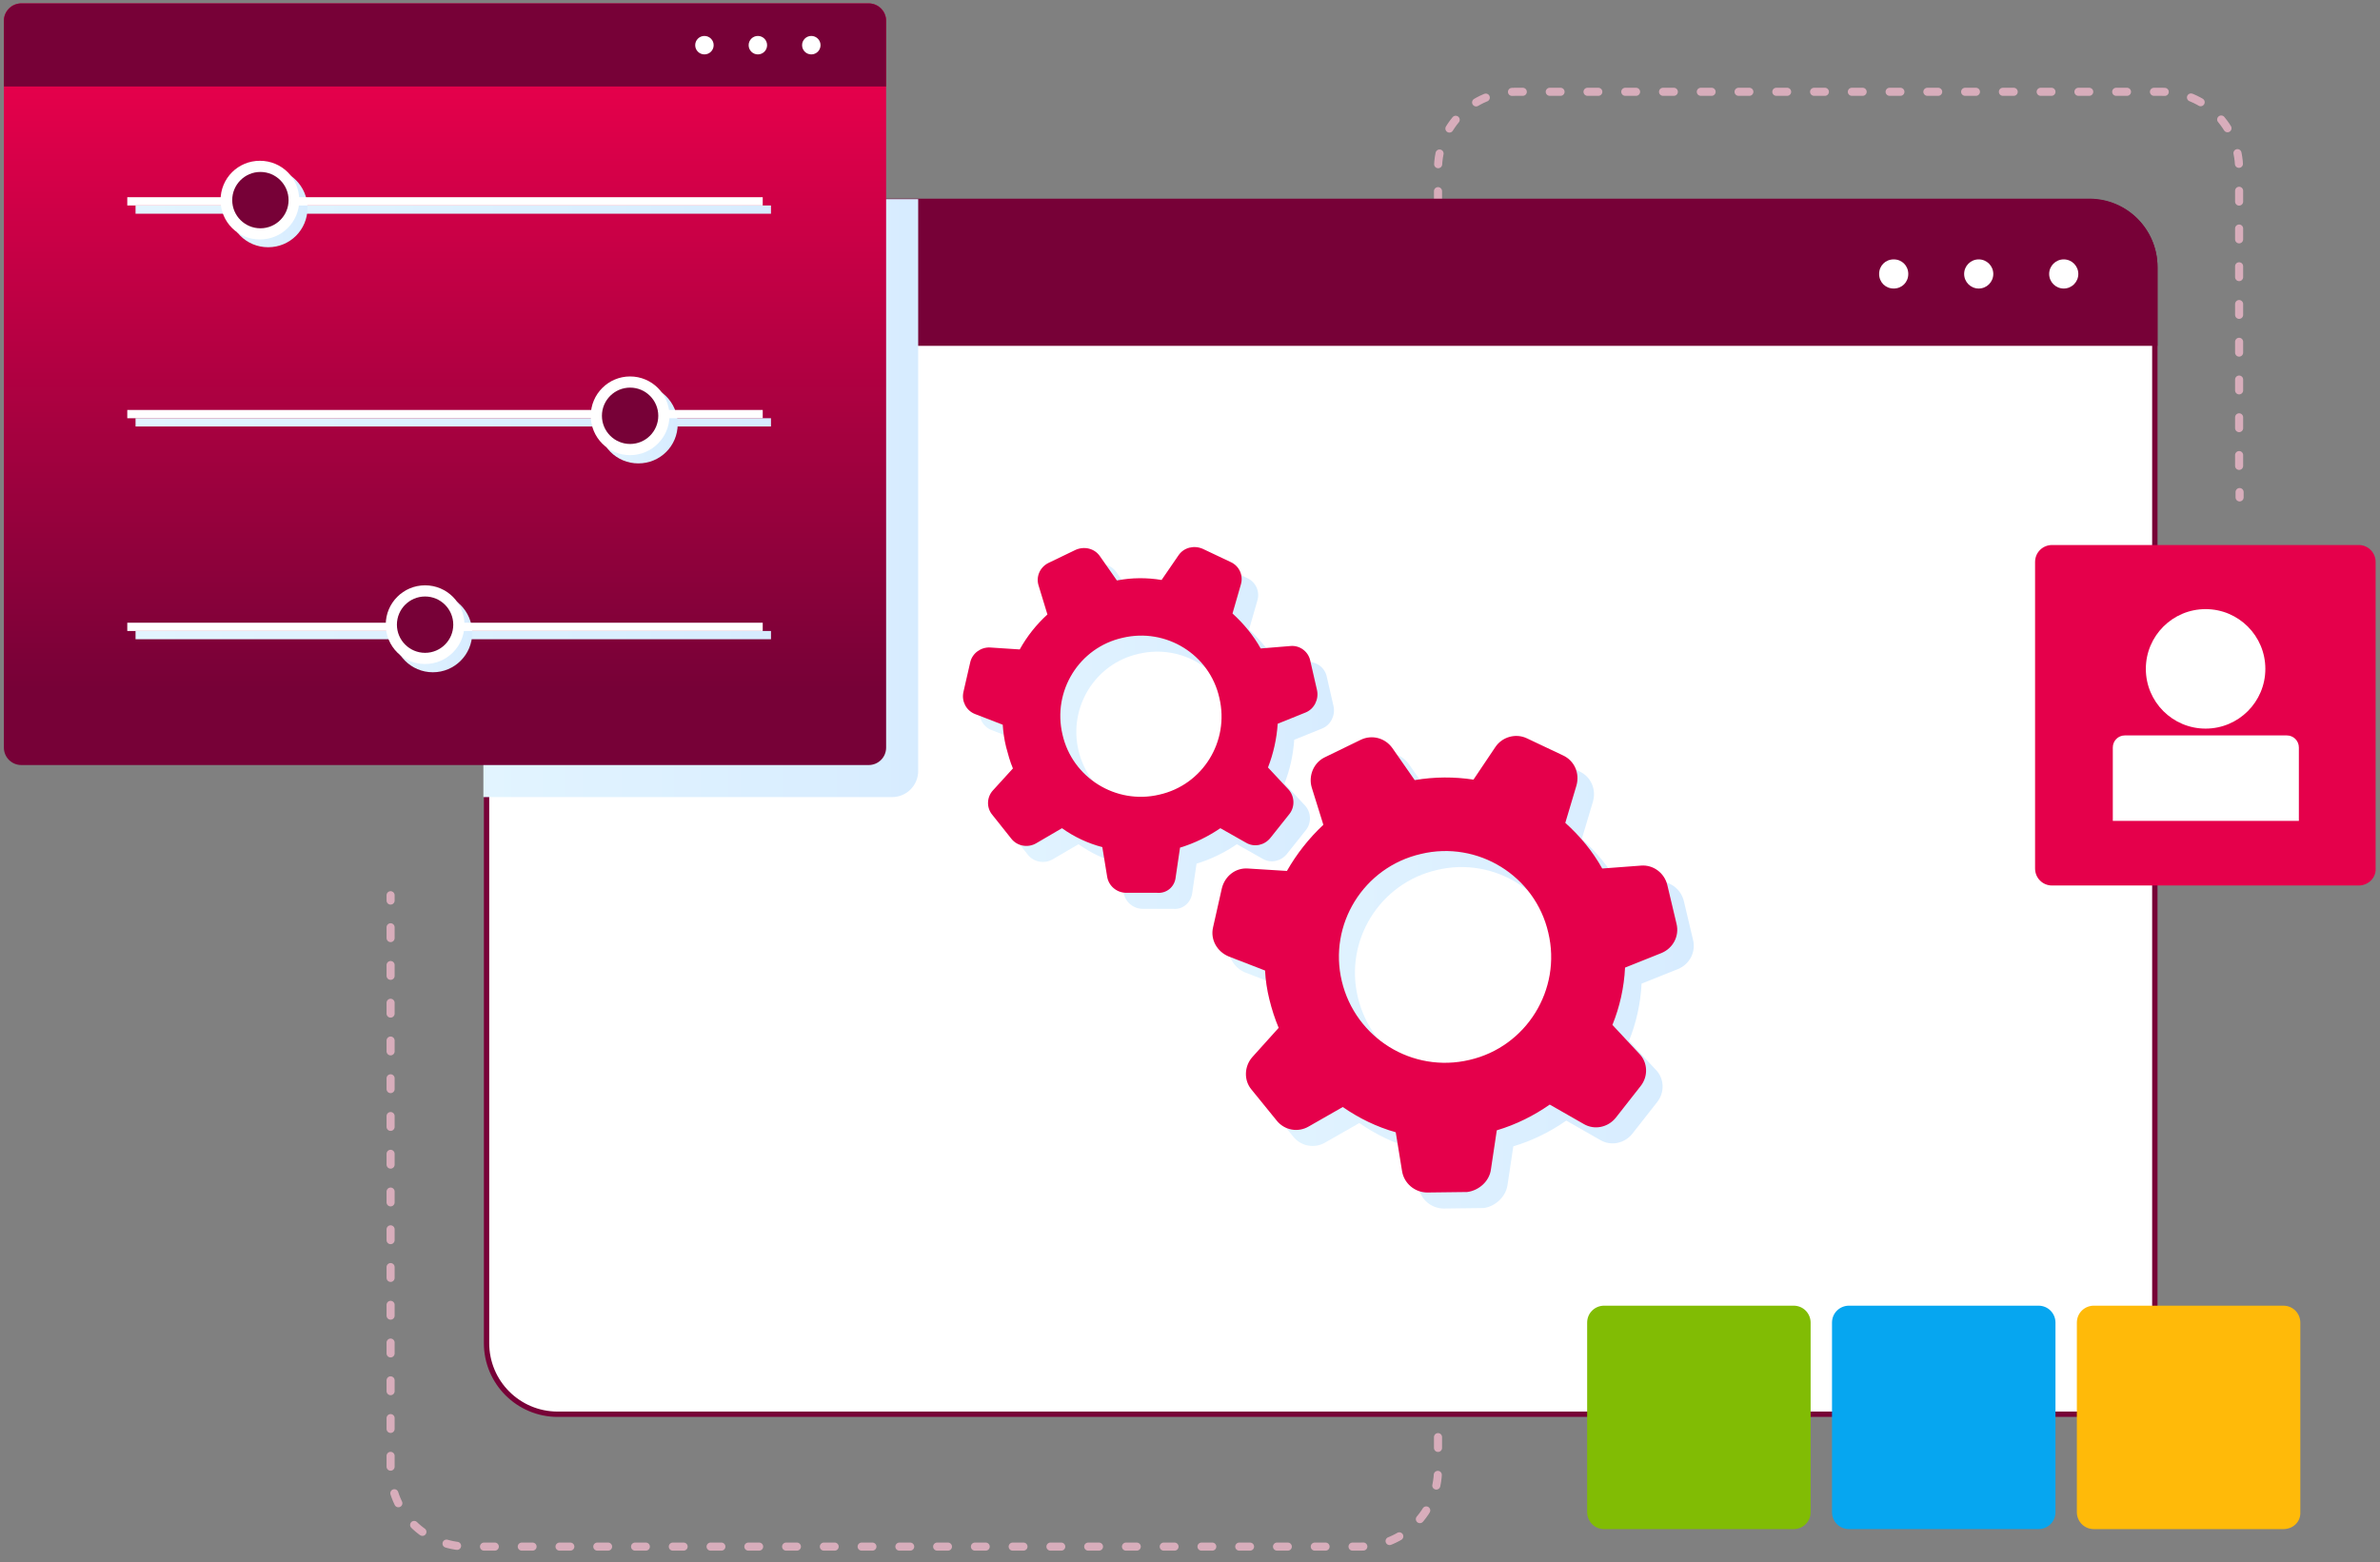
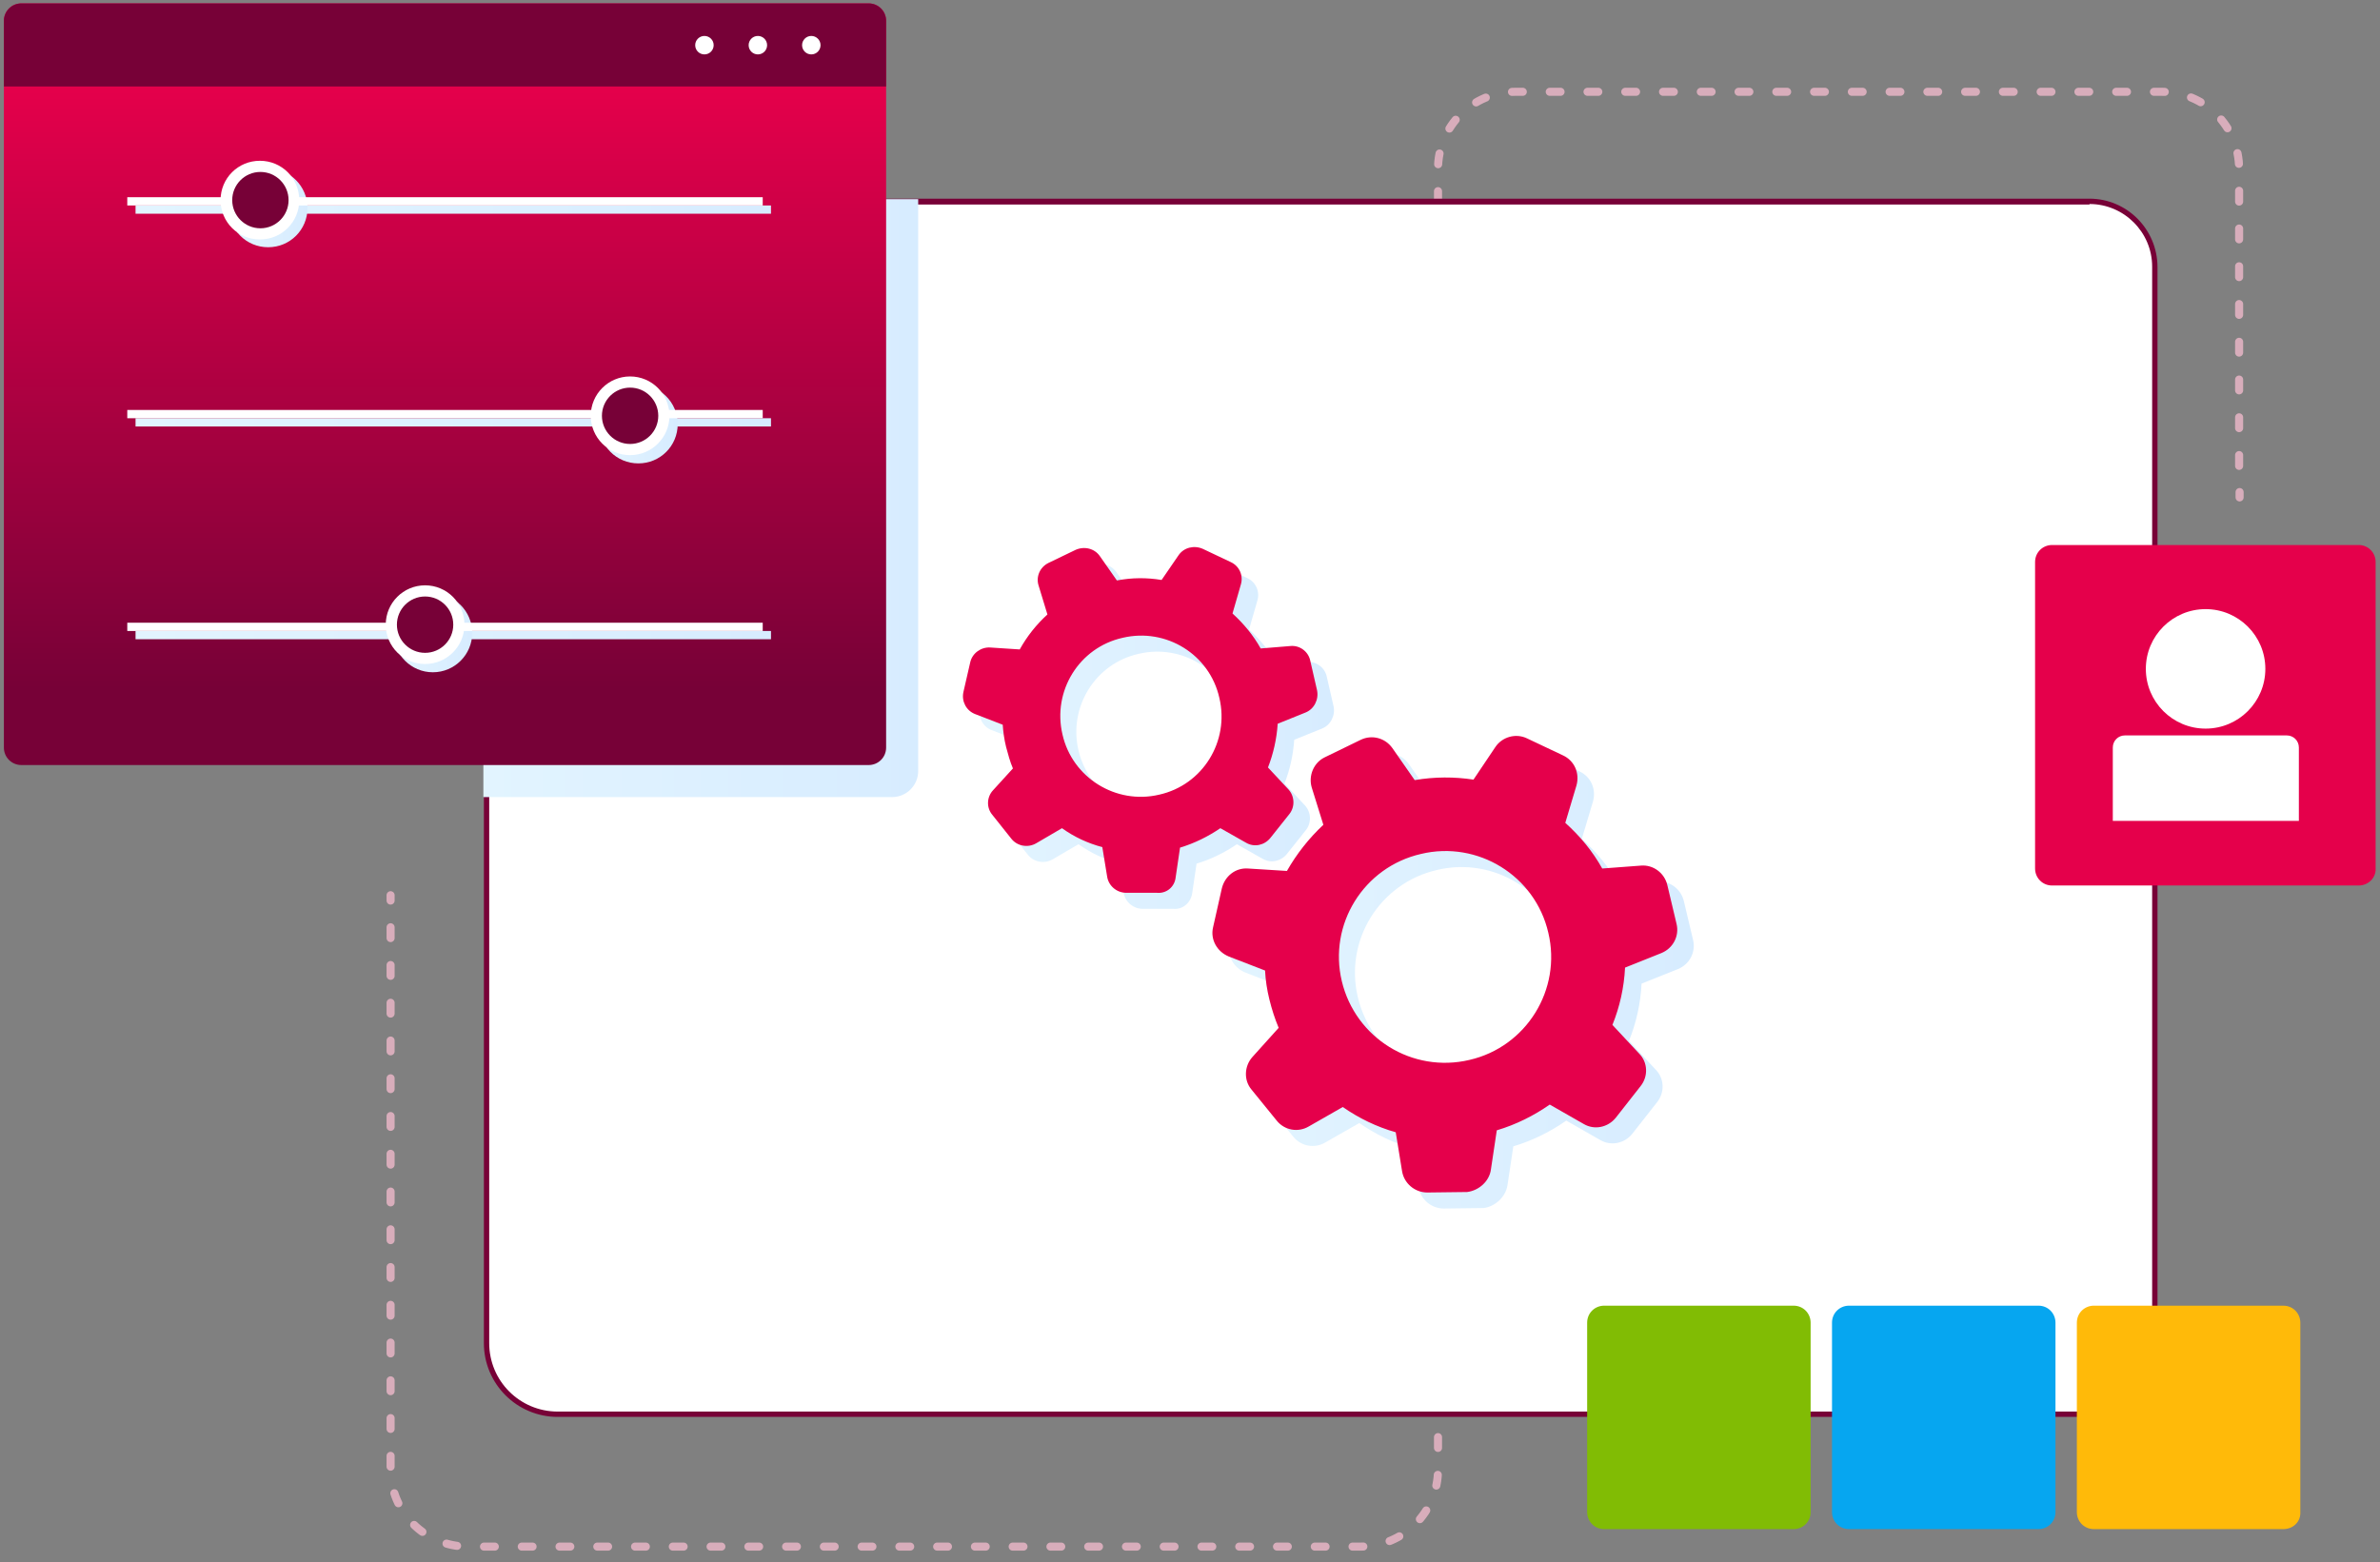
<svg xmlns="http://www.w3.org/2000/svg" x="0px" y="0px" viewBox="0 0 489.9 321.6" style="enable-background:new 0 0 489.9 321.6;" xml:space="preserve">
  <rect x="0" y="0" width="489.9" height="321.6" fill="#808080" stroke="none" />
  <style type="text/css">	.st0{display:none;}	.st1{fill:none;stroke:#D8ADBB;stroke-width:1.663;stroke-linecap:round;stroke-miterlimit:10;}	.st2{fill:none;stroke:#D8ADBB;stroke-width:1.663;stroke-linecap:round;stroke-miterlimit:10;stroke-dasharray:2.221,5.552;}	.st3{fill:#FFFFFF;}	.st4{fill:#770137;}	.st5{fill:url(#SVGID_1_);}	.st6{fill:url(#SVGID_00000127735342424969146450000009423443629979222409_);}	.st7{fill:url(#SVGID_00000179611983448140706840000015282393180022107037_);}	.st8{fill:url(#SVGID_00000078745098121262150750000017055635934693057922_);}	.st9{fill:url(#SVGID_00000146469966384714561940000000624497595076991392_);}	.st10{fill:url(#SVGID_00000058557375098937747420000009364880291946485918_);}	.st11{fill:url(#SVGID_00000119110198270608027030000006810539160232237467_);}	.st12{fill:url(#SVGID_00000129909755446030219510000010900455171287693199_);}	.st13{fill:url(#SVGID_00000163786250121423331400000015875295455784744367_);}	.st14{fill:url(#SVGID_00000023966305010309001010000015661753890853831333_);}	.st15{fill:url(#SVGID_00000160880956799858231750000014008390187172682683_);}	.st16{fill:#E5004B;}	.st17{fill:url(#SVGID_00000157993622562235806180000013580136032539358629_);}	.st18{fill:url(#SVGID_00000146490971689747835370000002009618356092616113_);}	.st19{fill:#81BC04;}	.st20{fill:#06A6F0;}	.st21{fill:#FFBA09;}</style>
  <g id="bg" class="st0" />
  <g id="obj">
    <g id="Layer_3">	</g>
    <g>
      <g>
        <line class="st1" x1="80.4" y1="184.3" x2="80.4" y2="185.4" />
        <path class="st2" d="M80.4,190.9v111.6c0,8.8,7.1,15.9,15.9,15.9h183.8c8.8,0,15.9-7.1,15.9-15.9V34.8c0-8.8,7.1-15.9,15.9-15.9     h133.1c8.8,0,15.9,7.1,15.9,15.9v63.8" />
        <line class="st1" x1="461" y1="101.3" x2="461" y2="102.4" />
      </g>
    </g>
    <g>
      <g>
        <path class="st3" d="M114.8,291.3c-8.1,0-14.7-6.6-14.7-14.7V55c0-7.4,6-13.5,13.5-13.5h316.5c7.4,0,13.5,6.1,13.5,13.5v221.6     c0,8.1-6.6,14.7-14.7,14.7H114.8z" />
        <g>
          <path class="st4" d="M430.1,42c7.1,0,12.9,5.8,12.9,12.9v221.6c0,7.8-6.3,14.1-14.1,14.1H114.8c-7.8,0-14.1-6.3-14.1-14.1V55      c0-7.1,5.8-12.9,12.9-12.9H430.1 M430.1,40.9H113.6c-7.7,0-14,6.3-14,14v221.6c0,8.4,6.8,15.2,15.2,15.2h314.1      c8.4,0,15.2-6.8,15.2-15.2V55C444.1,47.2,437.8,40.9,430.1,40.9L430.1,40.9z" />
        </g>
      </g>
-       <path class="st4" d="M444.1,55v16.2H99.5V55c0-7.8,6.3-14,14-14h316.5C437.8,40.9,444.1,47.2,444.1,55z" />
      <g>
        <path class="st3" d="M392.8,56.4c0,1.7-1.3,3-3,3c-1.7,0-3-1.3-3-3s1.3-3,3-3C391.5,53.4,392.8,54.7,392.8,56.4z" />
        <circle class="st3" cx="407.3" cy="56.4" r="3" />
        <circle class="st3" cx="424.8" cy="56.4" r="3" />
      </g>
    </g>
    <g>
      <linearGradient id="SVGID_1_" gradientUnits="userSpaceOnUse" x1="99.543" y1="102.52" x2="189.04" y2="102.52">
        <stop offset="0" style="stop-color:#E2F4FF" />
        <stop offset="1" style="stop-color:#D7ECFF" />
      </linearGradient>
      <path class="st5" d="M189,40.9v117.8c0,3-2.4,5.4-5.4,5.4H99.5V55c0-7.7,6.3-14,14-14H189z" />
      <linearGradient id="SVGID_00000020382511255011177990000006580127622567041441_" gradientUnits="userSpaceOnUse" x1="91.595" y1="17.156" x2="91.595" y2="141.863">
        <stop offset="3.064231e-03" style="stop-color:#E5004B" />
        <stop offset="1" style="stop-color:#770137" />
      </linearGradient>
      <path style="fill:url(#SVGID_00000020382511255011177990000006580127622567041441_);" d="M178.8,157.5H4.4c-2,0-3.6-1.6-3.6-3.6    V4.3c0-2,1.6-3.6,3.6-3.6h174.4c2,0,3.6,1.6,3.6,3.6v149.6C182.4,155.9,180.8,157.5,178.8,157.5z" />
      <path class="st4" d="M182.4,17.8H0.8V4.3c0-2,1.6-3.6,3.6-3.6h174.4c2,0,3.6,1.6,3.6,3.6V17.8z" />
      <g>
        <linearGradient id="SVGID_00000132793490555719019400000015153414687438993810_" gradientUnits="userSpaceOnUse" x1="27.858" y1="43.1" x2="158.65" y2="43.1">
          <stop offset="0" style="stop-color:#E2F4FF" />
          <stop offset="1" style="stop-color:#D7ECFF" />
        </linearGradient>
        <rect x="27.9" y="42.3" style="fill:url(#SVGID_00000132793490555719019400000015153414687438993810_);" width="130.8" height="1.7" />
        <linearGradient id="SVGID_00000075880745124526853450000014094587450422555581_" gradientUnits="userSpaceOnUse" x1="27.858" y1="86.899" x2="158.65" y2="86.899">
          <stop offset="0" style="stop-color:#E2F4FF" />
          <stop offset="1" style="stop-color:#D7ECFF" />
        </linearGradient>
        <rect x="27.9" y="86.1" style="fill:url(#SVGID_00000075880745124526853450000014094587450422555581_);" width="130.8" height="1.7" />
        <linearGradient id="SVGID_00000008109152710922932110000001491082432225650078_" gradientUnits="userSpaceOnUse" x1="27.858" y1="130.698" x2="158.65" y2="130.698">
          <stop offset="0" style="stop-color:#E2F4FF" />
          <stop offset="1" style="stop-color:#D7ECFF" />
        </linearGradient>
        <rect x="27.9" y="129.9" style="fill:url(#SVGID_00000008109152710922932110000001491082432225650078_);" width="130.8" height="1.7" />
        <linearGradient id="SVGID_00000183219095692330470970000014083908437700673471_" gradientUnits="userSpaceOnUse" x1="47.14" y1="42.827" x2="63.287" y2="42.827">
          <stop offset="0" style="stop-color:#E2F4FF" />
          <stop offset="1" style="stop-color:#D7ECFF" />
        </linearGradient>
        <path style="fill:url(#SVGID_00000183219095692330470970000014083908437700673471_);" d="M63.3,42.8c0,4.5-3.6,8.1-8.1,8.1     s-8.1-3.6-8.1-8.1c0-4.5,3.6-8.1,8.1-8.1S63.3,38.4,63.3,42.8z" />
        <linearGradient id="SVGID_00000029761689594062587960000002477188346827786392_" gradientUnits="userSpaceOnUse" x1="49.405" y1="42.827" x2="61.022" y2="42.827">
          <stop offset="0" style="stop-color:#E2F4FF" />
          <stop offset="1" style="stop-color:#D7ECFF" />
        </linearGradient>
        <path style="fill:url(#SVGID_00000029761689594062587960000002477188346827786392_);" d="M61,42.8c0,3.2-2.6,5.8-5.8,5.8     s-5.8-2.6-5.8-5.8c0-3.2,2.6-5.8,5.8-5.8S61,39.6,61,42.8z" />
        <linearGradient id="SVGID_00000076567707693778635950000013392196698954493085_" gradientUnits="userSpaceOnUse" x1="123.316" y1="87.279" x2="139.464" y2="87.279">
          <stop offset="0" style="stop-color:#E2F4FF" />
          <stop offset="1" style="stop-color:#D7ECFF" />
        </linearGradient>
        <path style="fill:url(#SVGID_00000076567707693778635950000013392196698954493085_);" d="M139.5,87.3c0,4.5-3.6,8.1-8.1,8.1     c-4.5,0-8.1-3.6-8.1-8.1s3.6-8.1,8.1-8.1C135.8,79.2,139.5,82.8,139.5,87.3z" />
        <linearGradient id="SVGID_00000065072989826734210500000011577439291518230697_" gradientUnits="userSpaceOnUse" x1="125.582" y1="87.279" x2="137.198" y2="87.279">
          <stop offset="0" style="stop-color:#E2F4FF" />
          <stop offset="1" style="stop-color:#D7ECFF" />
        </linearGradient>
        <path style="fill:url(#SVGID_00000065072989826734210500000011577439291518230697_);" d="M137.2,87.3c0,3.2-2.6,5.8-5.8,5.8     c-3.2,0-5.8-2.6-5.8-5.8c0-3.2,2.6-5.8,5.8-5.8C134.6,81.5,137.2,84.1,137.2,87.3z" />
        <linearGradient id="SVGID_00000152947194417372908980000001163998893067780287_" gradientUnits="userSpaceOnUse" x1="81.049" y1="130.306" x2="97.196" y2="130.306">
          <stop offset="0" style="stop-color:#E2F4FF" />
          <stop offset="1" style="stop-color:#D7ECFF" />
        </linearGradient>
        <circle style="fill:url(#SVGID_00000152947194417372908980000001163998893067780287_);" cx="89.1" cy="130.3" r="8.1" />
        <linearGradient id="SVGID_00000032628487734411982530000014230697814854341558_" gradientUnits="userSpaceOnUse" x1="83.314" y1="130.306" x2="94.93" y2="130.306">
          <stop offset="0" style="stop-color:#E2F4FF" />
          <stop offset="1" style="stop-color:#D7ECFF" />
        </linearGradient>
        <path style="fill:url(#SVGID_00000032628487734411982530000014230697814854341558_);" d="M94.9,130.3c0,3.2-2.6,5.8-5.8,5.8     c-3.2,0-5.8-2.6-5.8-5.8c0-3.2,2.6-5.8,5.8-5.8C92.3,124.5,94.9,127.1,94.9,130.3z" />
      </g>
      <g>
        <rect x="26.2" y="40.6" class="st3" width="130.8" height="1.7" />
        <rect x="26.2" y="84.4" class="st3" width="130.8" height="1.7" />
        <rect x="26.2" y="128.2" class="st3" width="130.8" height="1.7" />
        <path class="st3" d="M61.6,41.2c0,4.5-3.6,8.1-8.1,8.1c-4.5,0-8.1-3.6-8.1-8.1s3.6-8.1,8.1-8.1C58,33.1,61.6,36.7,61.6,41.2z" />
        <path class="st4" d="M59.4,41.2c0,3.2-2.6,5.8-5.8,5.8c-3.2,0-5.8-2.6-5.8-5.8s2.6-5.8,5.8-5.8C56.8,35.4,59.4,38,59.4,41.2z" />
        <circle class="st3" cx="129.7" cy="85.6" r="8.1" />
        <path class="st4" d="M135.5,85.6c0,3.2-2.6,5.8-5.8,5.8c-3.2,0-5.8-2.6-5.8-5.8s2.6-5.8,5.8-5.8     C132.9,79.8,135.5,82.4,135.5,85.6z" />
        <circle class="st3" cx="87.5" cy="128.6" r="8.1" />
        <path class="st4" d="M93.3,128.6c0,3.2-2.6,5.8-5.8,5.8c-3.2,0-5.8-2.6-5.8-5.8c0-3.2,2.6-5.8,5.8-5.8     C90.7,122.8,93.3,125.4,93.3,128.6z" />
      </g>
      <g>
        <circle class="st3" cx="145" cy="9.3" r="1.9" />
        <circle class="st3" cx="156" cy="9.3" r="1.9" />
        <circle class="st3" cx="167" cy="9.3" r="1.9" />
      </g>
    </g>
    <g>
      <path class="st16" d="M485.5,182.3h-63.1c-2,0-3.5-1.6-3.5-3.5v-63.1c0-2,1.6-3.5,3.5-3.5h63.1c2,0,3.5,1.6,3.5,3.5v63.1    C489.1,180.7,487.5,182.3,485.5,182.3z" />
      <g>
        <circle class="st3" cx="454" cy="137.7" r="12.3" />
        <path class="st3" d="M473.1,169h-38.2v-15.1c0-1.4,1.1-2.5,2.5-2.5h33.3c1.4,0,2.5,1.1,2.5,2.5V169z" />
      </g>
    </g>
    <g>
      <linearGradient id="SVGID_00000060750924132675693530000004174314076939044787_" gradientUnits="userSpaceOnUse" x1="252.795" y1="201.556" x2="348.644" y2="201.556">
        <stop offset="0" style="stop-color:#E2F4FF" />
        <stop offset="1" style="stop-color:#D7ECFF" />
      </linearGradient>
      <path style="fill:url(#SVGID_00000060750924132675693530000004174314076939044787_);" d="M310.3,244l1.2-8c4-1.2,7.6-3,10.9-5.3    l7,4c2.2,1.3,5,0.7,6.6-1.3l5.1-6.5c1.6-2,1.5-4.9-0.3-6.7l-5.5-5.9c1.5-3.7,2.4-7.7,2.6-11.8l7.5-3c2.4-1,3.7-3.5,3.1-6l-1.9-8    c-0.6-2.5-2.9-4.2-5.4-4l-8,0.6c-2-3.6-4.6-6.7-7.6-9.4l2.3-7.7c0.7-2.5-0.4-5.1-2.8-6.2l-7.4-3.5c-2.3-1.1-5.1-0.3-6.5,1.8    l-4.5,6.7c-3.9-0.6-8-0.6-12.1,0.1l-4.6-6.6c-1.5-2.1-4.2-2.8-6.5-1.7l-7.4,3.6c-2.3,1.1-3.4,3.8-2.7,6.2l2.4,7.7    c-3,2.8-5.5,6-7.5,9.5l-8-0.5c-2.6-0.2-4.8,1.6-5.4,4.1l-1.8,8c-0.6,2.5,0.8,5,3.2,6l7.5,2.9c0.1,2,0.4,4,0.9,6    c0.5,2,1.1,3.9,1.9,5.8l-5.4,6c-1.7,1.9-1.8,4.8-0.2,6.7l5.2,6.4c1.6,2,4.4,2.5,6.6,1.2l7-4c3.3,2.3,7,4.1,10.9,5.2l1.3,8    c0.4,2.5,2.6,4.4,5.2,4.4l8.2-0.1C307.7,248.4,309.9,246.5,310.3,244z M279.5,205.3c-2.8-11.7,4.5-23.5,16.3-26.2    c11.7-2.8,23.5,4.5,26.2,16.2c2.8,11.7-4.5,23.5-16.2,26.2C294,224.3,282.3,217.1,279.5,205.3z" />
      <linearGradient id="SVGID_00000095336865524908586780000003538495171693278110_" gradientUnits="userSpaceOnUse" x1="201.632" y1="151.649" x2="274.575" y2="151.649">
        <stop offset="0" style="stop-color:#E2F4FF" />
        <stop offset="1" style="stop-color:#D7ECFF" />
      </linearGradient>
      <path style="fill:url(#SVGID_00000095336865524908586780000003538495171693278110_);" d="M245.4,183.9l0.9-6.1    c3-0.9,5.8-2.3,8.3-4l5.3,3c1.7,1,3.8,0.5,5-1l3.9-4.9c1.2-1.5,1.1-3.7-0.2-5.1l-4.2-4.5c1.1-2.8,1.8-5.9,2-9l5.7-2.3    c1.8-0.7,2.8-2.7,2.4-4.6l-1.4-6.1c-0.4-1.9-2.2-3.2-4.1-3l-6.1,0.5c-1.5-2.7-3.5-5.1-5.8-7.2l1.7-5.9c0.6-1.9-0.3-3.9-2.1-4.7    l-5.7-2.7c-1.8-0.8-3.9-0.3-5,1.3l-3.5,5.1c-3-0.5-6.1-0.5-9.2,0.1l-3.5-5c-1.1-1.6-3.2-2.1-5-1.3l-5.6,2.7    c-1.8,0.9-2.6,2.9-2,4.7l1.8,5.9c-2.3,2.1-4.2,4.5-5.7,7.2l-6.1-0.4c-1.9-0.1-3.7,1.2-4.1,3.1l-1.4,6.1c-0.4,1.9,0.6,3.8,2.4,4.5    l5.7,2.2c0.1,1.5,0.3,3,0.7,4.6c0.4,1.5,0.8,3,1.4,4.4l-4.1,4.5c-1.3,1.4-1.4,3.6-0.1,5.1l3.9,4.9c1.2,1.5,3.4,1.9,5.1,0.9    l5.3-3.1c2.5,1.8,5.3,3.1,8.3,3.9l1,6.1c0.3,1.9,2,3.3,3.9,3.3l6.3,0C243.4,187.3,245.1,185.9,245.4,183.9z M222,154.5    c-2.1-8.9,3.4-17.9,12.4-19.9c8.9-2.1,17.9,3.4,19.9,12.4c2.1,8.9-3.4,17.9-12.4,19.9C233,169,224.1,163.4,222,154.5z" />
    </g>
    <g>
      <path class="st16" d="M306.9,240.7l1.2-8c4-1.2,7.6-3,10.9-5.3l7,4c2.2,1.3,5,0.7,6.6-1.3l5.1-6.5c1.6-2,1.5-4.9-0.3-6.7l-5.5-5.9    c1.5-3.7,2.4-7.7,2.6-11.8l7.5-3c2.4-1,3.7-3.5,3.1-6l-1.9-8c-0.6-2.5-2.9-4.2-5.4-4l-8,0.6c-2-3.6-4.6-6.7-7.6-9.4l2.3-7.7    c0.7-2.5-0.4-5.1-2.8-6.2l-7.4-3.5c-2.3-1.1-5.1-0.3-6.5,1.8l-4.5,6.7c-3.9-0.6-8-0.6-12.1,0.1l-4.6-6.6c-1.5-2.1-4.2-2.8-6.5-1.7    l-7.4,3.6c-2.3,1.1-3.4,3.8-2.7,6.2l2.4,7.7c-3,2.8-5.5,6-7.5,9.5l-8-0.5c-2.6-0.2-4.8,1.6-5.4,4.1l-1.8,8c-0.6,2.5,0.8,5,3.2,6    l7.5,2.9c0.1,2,0.4,4,0.9,6c0.5,2,1.1,3.9,1.9,5.8l-5.4,6c-1.7,1.9-1.8,4.8-0.2,6.7l5.2,6.4c1.6,2,4.4,2.5,6.6,1.2l7-4    c3.3,2.3,7,4.1,10.9,5.2l1.3,8c0.4,2.5,2.6,4.4,5.2,4.4l8.2-0.1C304.4,245.1,306.6,243.2,306.9,240.7z M276.2,202    c-2.8-11.7,4.5-23.5,16.3-26.2c11.7-2.8,23.5,4.5,26.2,16.2c2.8,11.7-4.5,23.5-16.2,26.2C290.7,221,279,213.7,276.2,202z" />
      <path class="st16" d="M242,180.6l0.9-6.1c3-0.9,5.8-2.3,8.3-4l5.3,3c1.7,1,3.8,0.5,5-1l3.9-4.9c1.2-1.5,1.1-3.7-0.2-5.1l-4.2-4.5    c1.1-2.8,1.8-5.9,2-9l5.7-2.3c1.8-0.7,2.8-2.7,2.4-4.6l-1.4-6.1c-0.4-1.9-2.2-3.2-4.1-3l-6.1,0.5c-1.5-2.7-3.5-5.1-5.8-7.2    l1.7-5.9c0.6-1.9-0.3-3.9-2.1-4.7l-5.7-2.7c-1.8-0.8-3.9-0.3-5,1.3l-3.5,5.1c-3-0.5-6.1-0.5-9.2,0.1l-3.5-5    c-1.1-1.6-3.2-2.1-5-1.3l-5.6,2.7c-1.8,0.9-2.6,2.9-2,4.7l1.8,5.9c-2.3,2.1-4.2,4.5-5.7,7.2l-6.1-0.4c-1.9-0.1-3.7,1.2-4.1,3.1    l-1.4,6.1c-0.4,1.9,0.6,3.8,2.4,4.5l5.7,2.2c0.1,1.5,0.3,3,0.7,4.6c0.4,1.5,0.8,3,1.4,4.4l-4.1,4.5c-1.3,1.4-1.4,3.6-0.1,5.1    l3.9,4.9c1.2,1.5,3.4,1.9,5.1,0.9l5.3-3.1c2.5,1.8,5.3,3.1,8.3,3.9l1,6.1c0.3,1.9,2,3.3,3.9,3.3l6.3,0    C240.1,184,241.8,182.6,242,180.6z M218.7,151.2c-2.1-8.9,3.4-17.9,12.4-19.9c8.9-2.1,17.9,3.4,19.9,12.4    c2.1,8.9-3.4,17.9-12.4,19.9C229.7,165.7,220.7,160.1,218.7,151.2z" />
    </g>
    <g>
      <path class="st19" d="M369.2,314.8h-39c-2,0-3.5-1.6-3.5-3.5v-39c0-2,1.6-3.5,3.5-3.5h39c2,0,3.5,1.6,3.5,3.5v39    C372.7,313.3,371.1,314.8,369.2,314.8z" />
    </g>
    <g>
      <path class="st20" d="M419.6,314.8h-39c-2,0-3.5-1.6-3.5-3.5v-39c0-2,1.6-3.5,3.5-3.5h39c2,0,3.5,1.6,3.5,3.5v39    C423.1,313.3,421.5,314.8,419.6,314.8z" />
    </g>
    <g>
      <path class="st21" d="M470,314.8h-39c-2,0-3.5-1.6-3.5-3.5v-39c0-2,1.6-3.5,3.5-3.5h39c2,0,3.5,1.6,3.5,3.5v39    C473.6,313.3,472,314.8,470,314.8z" />
    </g>
  </g>
</svg>